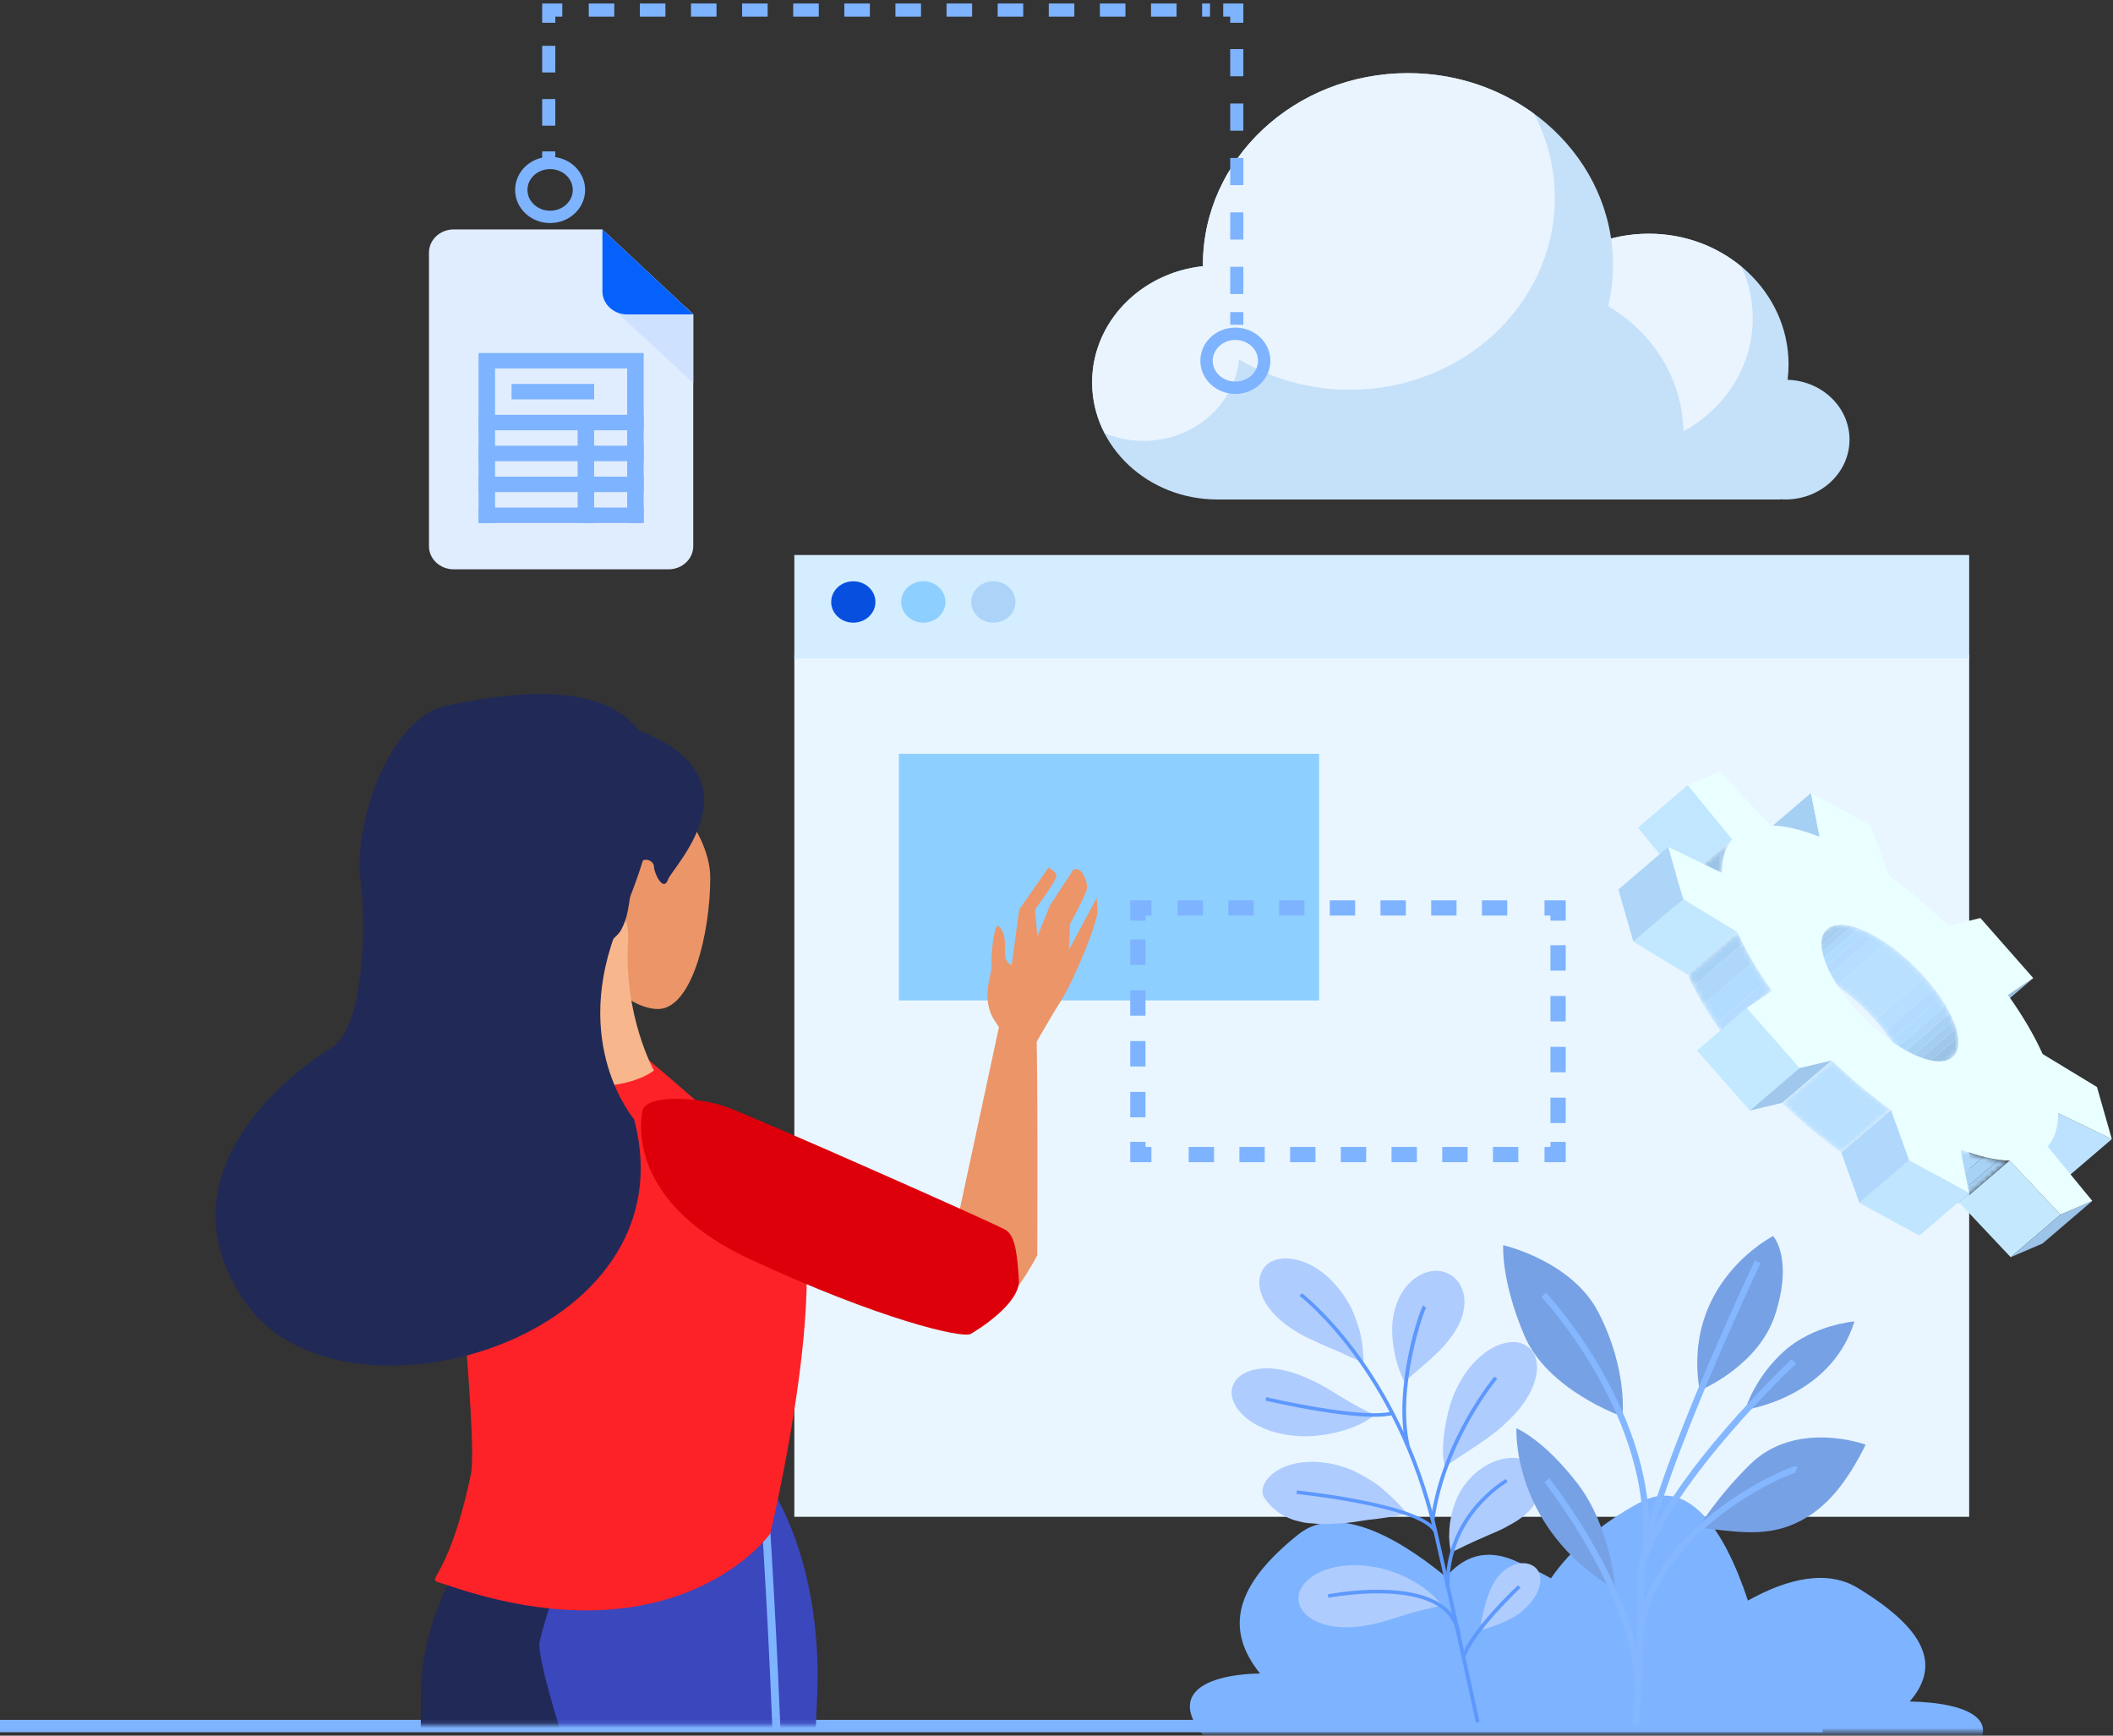
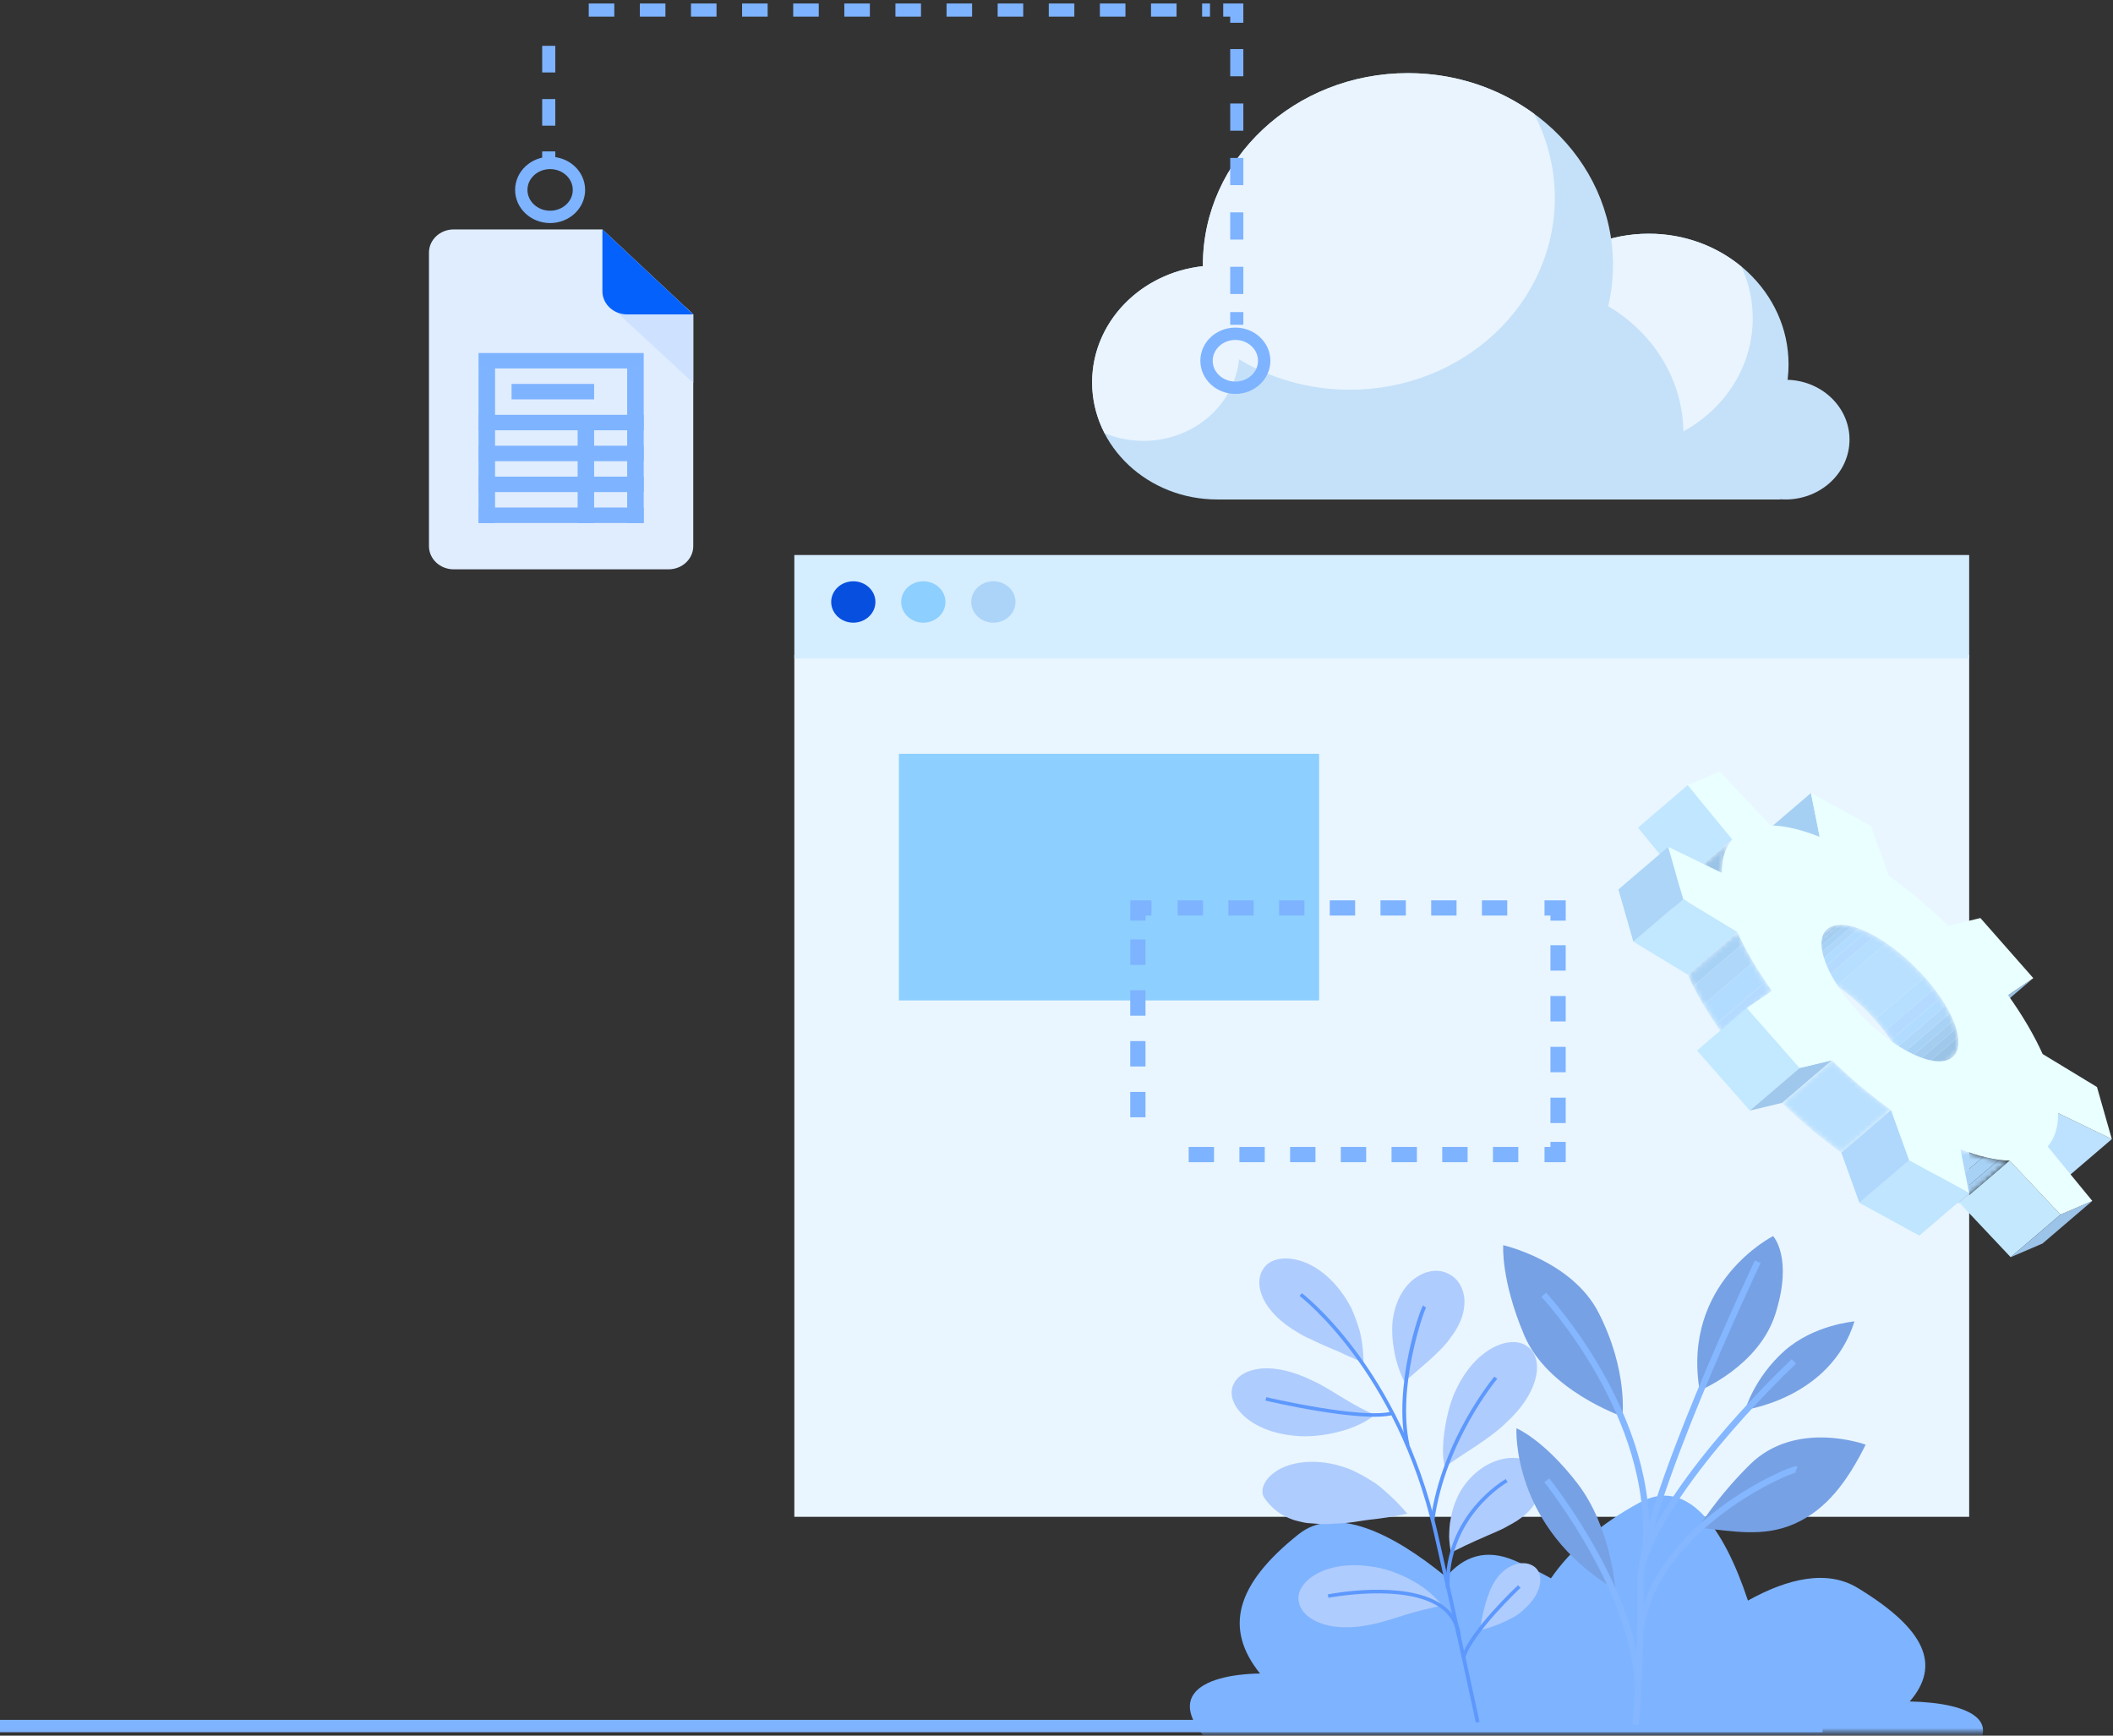
<svg xmlns="http://www.w3.org/2000/svg" width="420" height="345" viewBox="0 0 420 345" fill="none">
  <rect x="0" y="0" width="420" height="345" fill="#333333" stroke="none" />
  <path d="M353.815 99.283C355.85 95.338 357.032 90.927 357.032 86.25C357.032 69.674 342.667 56.228 324.939 56.228C307.209 56.228 292.836 69.674 292.836 86.25C292.836 90.927 294.009 95.338 296.055 99.283H353.815Z" fill="#C5E1F9" />
  <path d="M367.626 87.385C367.626 93.956 361.932 99.282 354.907 99.282C347.884 99.282 342.184 93.956 342.184 87.385C342.184 80.817 347.883 75.489 354.907 75.489C361.932 75.489 367.626 80.817 367.626 87.385Z" fill="#C5E1F9" />
  <path d="M266.83 76.018C266.83 88.865 255.695 99.282 241.953 99.282C228.214 99.282 217.078 88.865 217.078 76.018C217.078 63.164 228.214 52.748 241.953 52.748C255.695 52.749 266.83 63.164 266.83 76.018Z" fill="#C5E1F9" />
  <path d="M355.511 72.436C355.511 86.788 343.076 98.429 327.735 98.429C312.381 98.429 299.945 86.788 299.945 72.436C299.945 58.093 312.381 46.454 327.735 46.454C343.076 46.453 355.511 58.093 355.511 72.436Z" fill="#C5E1F9" />
  <path d="M327.735 46.453C312.381 46.453 299.945 58.092 299.945 72.435C299.945 76.092 300.757 79.568 302.216 82.723C307.118 86.785 313.55 89.274 320.617 89.274C335.959 89.274 348.393 77.635 348.393 63.284C348.393 59.628 347.578 56.152 346.123 52.999C341.221 48.939 334.799 46.453 327.735 46.453Z" fill="#EAF4FE" />
  <path d="M331.407 99.283C333.446 95.338 334.623 90.927 334.623 86.25C334.623 69.674 320.253 56.228 302.532 56.228C284.797 56.228 259.172 69.674 259.172 86.25C259.172 90.927 239.909 95.338 241.953 99.283H331.407Z" fill="#C5E1F9" />
  <path d="M320.615 52.656C320.615 73.713 302.373 90.782 279.863 90.782C257.348 90.782 239.1 73.713 239.1 52.656C239.1 31.611 257.348 14.538 279.863 14.538C302.373 14.538 320.615 31.611 320.615 52.656Z" fill="#C5E1F9" />
  <path d="M268.296 77.468C290.809 77.468 309.045 60.397 309.045 39.344C309.045 33.338 307.556 27.658 304.908 22.602C298 17.555 289.309 14.538 279.861 14.538C257.346 14.538 239.098 31.611 239.098 52.656C239.098 52.745 239.107 52.828 239.107 52.914C226.711 54.236 217.078 64.066 217.078 76.018C217.078 79.637 217.989 83.051 219.562 86.106C221.923 87.08 224.527 87.633 227.273 87.633C237.227 87.633 245.389 80.507 246.281 71.422C252.631 75.242 260.182 77.468 268.296 77.468Z" fill="#EAF4FE" />
  <path d="M391.412 130.194H157.891V301.501H391.412V130.194Z" fill="#E9F6FF" />
  <path d="M391.412 110.321H157.891V130.885H391.412V110.321Z" fill="#D4EDFF" />
  <path d="M174.007 119.653C174.007 121.923 172.033 123.77 169.612 123.77C167.18 123.77 165.215 121.924 165.215 119.653C165.215 117.382 167.18 115.545 169.612 115.545C172.032 115.545 174.007 117.383 174.007 119.653Z" fill="#074FDF" />
  <path d="M187.927 119.653C187.927 121.923 185.959 123.77 183.531 123.77C181.102 123.77 179.133 121.924 179.133 119.653C179.133 117.382 181.102 115.545 183.531 115.545C185.959 115.545 187.927 117.383 187.927 119.653Z" fill="#8DCFFF" />
  <path d="M201.848 119.653C201.848 121.923 199.88 123.77 197.451 123.77C195.023 123.77 193.055 121.924 193.055 119.653C193.055 117.382 195.023 115.545 197.451 115.545C199.88 115.545 201.848 117.383 201.848 119.653Z" fill="#ACD4F8" />
  <path d="M262.202 149.837H178.678V198.859H262.202V149.837Z" fill="#8DCFFF" />
  <path d="M309.698 226.976V229.499H307.002" stroke="#7EB3FF" stroke-width="3.03" stroke-miterlimit="10" />
  <path d="M301.795 229.499H231.475" stroke="#7EB3FF" stroke-width="3.03" stroke-miterlimit="10" stroke-dasharray="5.04 5.04" />
-   <path d="M228.87 229.499H226.172V226.976" stroke="#7EB3FF" stroke-width="3.03" stroke-miterlimit="10" />
  <path d="M226.172 222.09V185.441" stroke="#7EB3FF" stroke-width="3.03" stroke-miterlimit="10" stroke-dasharray="5.05 5.05" />
  <path d="M226.172 182.999V180.476H228.87" stroke="#7EB3FF" stroke-width="3.03" stroke-miterlimit="10" />
  <path d="M234.078 180.476H304.398" stroke="#7EB3FF" stroke-width="3.03" stroke-miterlimit="10" stroke-dasharray="5.04 5.04" />
  <path d="M307.002 180.476H309.698V182.999" stroke="#7EB3FF" stroke-width="3.03" stroke-miterlimit="10" />
  <path d="M309.697 187.884V224.533" stroke="#7EB3FF" stroke-width="3.03" stroke-miterlimit="10" stroke-dasharray="5.05 5.05" />
  <path d="M362.269 343.093H0" stroke="#7EB3FF" stroke-width="2.454" stroke-miterlimit="10" />
  <path d="M115.079 37.75C115.079 40.711 112.513 43.112 109.347 43.112C106.181 43.112 103.615 40.712 103.615 37.75C103.615 34.789 106.182 32.388 109.347 32.388C112.512 32.388 115.079 34.788 115.079 37.75Z" stroke="#7EB3FF" stroke-width="2.454" stroke-miterlimit="10" />
  <path d="M251.284 71.708C251.284 74.669 248.718 77.07 245.552 77.07C242.386 77.07 239.82 74.669 239.82 71.708C239.82 68.747 242.387 66.346 245.552 66.346C248.717 66.346 251.284 68.747 251.284 71.708Z" stroke="#7EB3FF" stroke-width="2.454" stroke-miterlimit="10" />
  <path d="M109.074 32.618V30.096" stroke="#7EB3FF" stroke-width="2.608" stroke-miterlimit="10" />
  <path d="M109.074 24.981V7.08" stroke="#7EB3FF" stroke-width="2.608" stroke-miterlimit="10" stroke-dasharray="5.29 5.29" />
-   <path d="M109.074 4.523V2H111.77" stroke="#7EB3FF" stroke-width="2.608" stroke-miterlimit="10" />
  <path d="M117.025 2H240.51" stroke="#7EB3FF" stroke-width="2.608" stroke-miterlimit="10" stroke-dasharray="5.08 5.08" />
  <path d="M243.137 2H245.833V4.523" stroke="#7EB3FF" stroke-width="2.608" stroke-miterlimit="10" />
  <path d="M245.834 9.751V59.422" stroke="#7EB3FF" stroke-width="2.608" stroke-miterlimit="10" stroke-dasharray="5.41 5.41" />
  <path d="M245.834 62.036V64.559" stroke="#7EB3FF" stroke-width="2.608" stroke-miterlimit="10" />
  <mask id="mask0_143_6849" style="mask-type:luminance" maskUnits="userSpaceOnUse" x="17" y="106" width="238" height="237">
-     <path d="M254.698 106.009H17.533V342.863H254.698V106.009Z" fill="white" />
-   </mask>
+     </mask>
  <g mask="url(#mask0_143_6849)">
    <path d="M116.646 190.349C116.646 190.349 123.227 200.053 130.406 200.563C137.586 201.074 141.177 185.241 141.177 174.516C141.177 163.791 128.612 153.576 127.416 150.512C126.219 147.448 113.654 157.662 113.654 166.855C113.654 176.048 116.646 187.796 116.646 190.349Z" fill="#EC9568" />
    <path d="M68.558 525.479L118.828 369.813L127.402 301.9L127.493 297.974L100.9 297.871C100.9 297.871 83.716 314.544 83.666 336.802C83.616 359.06 83.385 409.247 79.432 418.769C75.479 428.291 70.153 442.061 66.835 451.645C62.153 465.171 52.078 522.853 52.078 522.853L68.558 525.479Z" fill="#212957" />
    <path d="M153.254 295.764C153.254 295.764 163.373 310.14 162.458 336.398C161.543 362.656 152.001 523.016 152.001 523.016L138.048 524.113C138.048 524.113 130.089 463.323 131.151 448.418C132.213 433.513 136.513 418.017 135.905 415.425C135.298 412.832 105.779 333.401 107.265 326.34C108.752 319.279 116.914 297.484 118.288 296.982C119.663 296.48 153.254 295.764 153.254 295.764Z" fill="#3B47BC" />
    <path d="M152.328 304.546C152.328 304.546 157.904 390.353 153.562 413.714C149.22 437.075 147.19 503.145 147.708 512.732" stroke="#7EB3FF" stroke-width="1.588" stroke-miterlimit="10" />
    <path d="M89.864 216.283C89.864 216.283 78.202 225.01 87.532 250.755C96.862 276.5 100.594 290.463 102.459 290.899C104.325 291.335 114.121 293.081 117.386 289.59C120.652 286.099 123.45 283.045 122.984 280.863C122.517 278.681 112.005 223.19 110.855 218.029C108.524 207.556 93.129 214.974 89.864 216.283Z" fill="#9AC7F7" />
    <path d="M156.364 235.41C150.944 229.283 127.977 209.877 127.977 209.877L108.99 211.483C108.99 211.483 95.927 213.228 90.331 224.574C88.404 228.476 95.228 285.364 93.596 293.081C88.515 317.114 83.248 313.149 88.879 315.072C134.736 330.732 153.089 304.859 153.089 304.859C153.089 304.859 166.989 247.421 156.364 235.41Z" fill="#FD2227" />
    <path d="M105.725 188.357L107.591 211.92C107.591 211.92 106.633 215.2 114.588 215.847C125.317 216.72 129.982 212.793 129.982 212.793C129.982 212.793 123.918 201.884 124.851 187.048C125.783 172.212 105.725 188.357 105.725 188.357Z" fill="#F7B68B" />
    <path d="M124.384 144.286C124.384 144.286 110.755 141.227 97.328 150.831C89.398 156.504 84.733 166.539 88.931 174.83C93.129 183.121 102.459 194.029 107.124 194.029C111.789 194.029 122.051 187.484 123.451 184.865C124.851 182.247 124.851 180.502 125.784 174.829C126.717 169.157 129.982 170.902 129.982 172.211C129.982 173.52 131.848 177.447 132.781 174.829C133.713 172.212 152.839 153.449 124.384 144.286Z" fill="#212957" />
    <path d="M187.406 256.022L198.629 203.86C198.629 203.86 205.629 199.184 205.981 205.346C206.333 211.508 206.18 249.509 206.18 249.509C206.18 249.509 193.421 274.569 187.406 256.022Z" fill="#EC9568" />
    <path d="M203.975 210.699C203.975 210.699 208.475 202.749 210.9 198.92C213.324 195.091 218.272 183.411 218.131 180.946C217.99 178.481 217.99 178.481 217.99 178.481L212.469 188.799L212.672 183.69C212.672 183.69 215.961 177.655 216.064 176.568C216.167 175.481 215.611 174.428 215.611 174.428C214.655 172.158 213.373 172.841 213.373 172.841L208.664 180.029L206.207 186.177L205.734 180.793C205.734 180.793 210.028 175.017 209.976 174.092C209.923 173.168 208.397 172.472 208.397 172.472L202.596 180.795L201.08 191.84C201.08 191.84 199.571 191.452 199.76 188.971C199.948 186.49 199.358 184.82 198.49 184.091C197.622 183.362 196.866 190.352 197.11 191.73C197.354 193.108 194.845 198.332 197.57 202.676C200.295 207.02 203.975 210.699 203.975 210.699Z" fill="#EC9568" />
    <path d="M127.749 220.554C127.749 220.554 122.994 238.166 149.017 250.265C175.04 262.364 191.278 266.072 192.93 265.15C194.582 264.228 202.844 259.004 202.527 254.375C202.21 249.746 201.892 245.734 199.917 244.495C197.941 243.256 149.515 221.843 144.243 219.979C138.971 218.114 129.077 217.472 127.749 220.554Z" fill="#DD000B" />
    <path d="M126.019 222.451C126.019 222.451 113.137 207.431 123.074 183.595C128.582 170.381 147.184 127.552 88.693 140.293C76.928 142.856 70.267 164.554 71.623 174.783C72.982 185.005 72.097 204.497 65.907 208.244C59.717 211.991 30.054 232.949 49.169 259.424C68.288 285.897 137.798 266.458 126.019 222.451Z" fill="#212957" />
  </g>
  <path d="M404.16 194.42L394.263 202.886L389.258 206.285L399.155 197.819L404.16 194.42Z" fill="#97C1E4" />
  <path d="M361.699 166.344L351.797 174.814L350.062 166.098L359.965 157.629L361.699 166.344Z" fill="#A6D0F3" />
  <path d="M419.767 226.426L409.87 234.896L399.191 229.722L409.089 221.253L419.767 226.426Z" fill="#BCE2FF" />
  <mask id="mask1_143_6849" style="mask-type:luminance" maskUnits="userSpaceOnUse" x="353" y="183" width="37" height="36">
    <path d="M388.149 210.116L378.251 218.585C380.964 216.264 378.74 209.567 372.812 202.844C369.59 199.187 365.89 196.209 362.507 194.36C359.128 192.509 356.071 191.783 354.129 192.611C353.82 192.744 353.551 192.909 353.318 193.108L363.215 184.642C363.448 184.441 363.719 184.273 364.026 184.142C365.968 183.317 369.028 184.041 372.407 185.891C375.788 187.742 379.489 190.714 382.713 194.373C388.636 201.1 390.865 207.796 388.149 210.116Z" fill="white" />
  </mask>
  <g mask="url(#mask1_143_6849)">
    <path d="M388.15 210.116L378.252 218.585C379.226 217.754 379.561 216.352 379.317 214.592L389.221 206.124C389.461 207.886 389.126 209.284 388.15 210.116Z" fill="#9AC3E6" />
    <path d="M389.221 206.124L379.317 214.592C379.247 214.054 379.118 213.483 378.938 212.882L388.838 204.412C389.018 205.015 389.147 205.585 389.221 206.124Z" fill="#9FC8EB" />
    <path d="M388.839 204.412L378.938 212.882C378.789 212.389 378.603 211.872 378.385 211.342L388.284 202.876C388.505 203.404 388.687 203.92 388.839 204.412Z" fill="#A4CDF0" />
    <path d="M388.281 202.876L378.382 211.342C378.185 210.859 377.953 210.366 377.695 209.857L387.594 201.384C387.851 201.892 388.082 202.391 388.281 202.876Z" fill="#A8D2F5" />
    <path d="M387.595 201.383L377.696 209.856C377.445 209.363 377.172 208.861 376.867 208.35L386.765 199.877C387.067 200.393 387.348 200.89 387.595 201.383Z" fill="#AED7FA" />
    <path d="M386.766 199.877L376.868 208.35C376.561 207.825 376.222 207.294 375.857 206.753L385.753 198.289C386.119 198.825 386.456 199.355 386.766 199.877Z" fill="#B2DCFF" />
    <path d="M385.753 198.289L375.857 206.753C375.461 206.168 375.034 205.579 374.576 204.983L384.476 196.517C384.933 197.104 385.358 197.701 385.753 198.289Z" fill="#B4DBFF" />
    <path d="M384.475 196.517L374.575 204.983C374.028 204.275 373.443 203.559 372.812 202.844C372.771 202.796 372.732 202.751 372.689 202.704L382.586 194.233C382.63 194.281 382.671 194.325 382.713 194.373C383.34 195.088 383.93 195.806 384.475 196.517Z" fill="#B5DEFF" />
    <path d="M382.587 194.234L372.69 202.705C370.293 200.003 367.636 197.682 365.047 195.92L374.944 187.455C377.534 189.217 380.189 191.534 382.587 194.234Z" fill="#B9E0FF" />
    <path d="M374.943 187.455L365.046 195.92C364.281 195.4 363.522 194.93 362.775 194.51L372.677 186.041C373.423 186.46 374.183 186.932 374.943 187.455Z" fill="#B5DEFF" />
    <path d="M372.676 186.041L362.775 194.51C362.686 194.457 362.597 194.411 362.508 194.361C362.011 194.09 361.525 193.843 361.043 193.619L370.941 185.151C371.423 185.374 371.912 185.616 372.407 185.893C372.496 185.938 372.584 185.989 372.676 186.041Z" fill="#B4DBFF" />
    <path d="M370.942 185.15L361.044 193.618C360.537 193.387 360.043 193.177 359.561 193.002L369.454 184.535C369.938 184.709 370.437 184.918 370.942 185.15Z" fill="#B2DCFF" />
    <path d="M369.453 184.535L359.56 193.002C359.097 192.836 358.649 192.697 358.215 192.585L368.113 184.114C368.544 184.226 368.996 184.368 369.453 184.535Z" fill="#AED7FA" />
    <path d="M368.114 184.115L358.216 192.586C357.779 192.475 357.356 192.39 356.951 192.336L366.848 183.867C367.254 183.919 367.675 184 368.114 184.115Z" fill="#A8D2F5" />
    <path d="M366.848 183.866L356.951 192.335C356.517 192.28 356.106 192.261 355.715 192.278L365.614 183.807C366.003 183.791 366.419 183.808 366.848 183.866Z" fill="#A4CDF0" />
    <path d="M365.612 183.807L355.713 192.278C355.25 192.295 354.82 192.369 354.426 192.498L364.326 184.028C364.717 183.903 365.147 183.826 365.612 183.807Z" fill="#9FC8EB" />
    <path d="M364.327 184.029L354.427 192.499C354.321 192.53 354.228 192.566 354.129 192.612C353.82 192.745 353.551 192.91 353.318 193.109L363.215 184.643C363.448 184.442 363.719 184.274 364.026 184.143C364.125 184.103 364.224 184.06 364.327 184.029Z" fill="#9AC3E6" />
  </g>
  <path d="M344.348 166.867L334.453 175.335L325.58 164.52L335.481 156.053L344.348 166.867Z" fill="#C1E6FF" />
  <path d="M409.558 241.424L399.658 249.895L389.545 239.162L399.442 230.694L409.558 241.424Z" fill="#C4E9FF" />
  <path d="M415.887 238.711L405.991 247.18L399.658 249.895L409.558 241.424L415.887 238.711Z" fill="#9CC3E8" />
  <mask id="mask2_143_6849" style="mask-type:luminance" maskUnits="userSpaceOnUse" x="332" y="166" width="13" height="16">
    <path d="M342.286 173.516L332.387 181.987C332.36 179.232 333.035 176.966 334.453 175.335L344.348 166.867C342.932 168.494 342.257 170.764 342.286 173.516Z" fill="white" />
  </mask>
  <g mask="url(#mask2_143_6849)">
    <path d="M342.286 173.516L332.387 181.987C332.36 179.232 333.035 176.966 334.453 175.335L344.348 166.867C342.932 168.494 342.257 170.764 342.286 173.516Z" fill="#9AC3E6" />
  </g>
  <mask id="mask3_143_6849" style="mask-type:luminance" maskUnits="userSpaceOnUse" x="379" y="228" width="21" height="12">
    <path d="M399.441 230.694L389.544 239.163C386.685 239.121 383.364 238.325 379.773 236.89L389.668 228.425C393.26 229.853 396.579 230.654 399.441 230.694Z" fill="white" />
  </mask>
  <g mask="url(#mask3_143_6849)">
    <path d="M399.441 230.694L389.544 239.163C388.86 239.154 388.15 239.101 387.416 239.008L397.32 230.538C398.049 230.63 398.759 230.683 399.441 230.694Z" fill="#A4CDF0" />
    <path d="M397.319 230.537L387.415 239.007C386.433 238.875 385.4 238.677 384.33 238.401L394.231 229.932C395.3 230.208 396.33 230.413 397.319 230.537Z" fill="#A8D2F5" />
    <path d="M394.233 229.933L384.332 238.402C383.262 238.127 382.155 237.777 381.016 237.366L390.92 228.897C392.054 229.309 393.16 229.659 394.233 229.933Z" fill="#AED7FA" />
    <path d="M390.919 228.897L381.015 237.366C380.602 237.216 380.188 237.057 379.773 236.89L389.668 228.425C390.09 228.587 390.506 228.747 390.919 228.897Z" fill="#B2DCFF" />
  </g>
  <path d="M345.35 185.253L335.453 193.72L324.656 187.171L334.556 178.703L345.35 185.253Z" fill="#C1E8FF" />
  <path d="M334.556 178.703L324.656 187.171L321.695 176.8L331.592 168.331L334.556 178.703Z" fill="#ACD5F8" />
  <mask id="mask4_143_6849" style="mask-type:luminance" maskUnits="userSpaceOnUse" x="335" y="185" width="18" height="21">
    <path d="M352.207 196.945L342.31 205.415C339.407 201.345 337.102 197.398 335.453 193.72L345.35 185.252C347.005 188.928 349.305 192.877 352.207 196.945Z" fill="white" />
  </mask>
  <g mask="url(#mask4_143_6849)">
    <path d="M352.206 196.945L342.309 205.415C341.88 204.815 341.466 204.215 341.064 203.622L350.963 195.153C351.363 195.751 351.779 196.344 352.206 196.945Z" fill="#B4DBFF" />
    <path d="M350.964 195.153L341.065 203.622C340.169 202.302 339.343 200.99 338.578 199.708L348.478 191.239C349.238 192.526 350.07 193.831 350.964 195.153Z" fill="#B2DCFF" />
    <path d="M348.479 191.239L338.579 199.708C337.837 198.461 337.166 197.232 336.557 196.028L346.454 187.561C347.063 188.764 347.739 189.994 348.479 191.239Z" fill="#AED7FA" />
    <path d="M346.453 187.561L336.556 196.028C336.159 195.246 335.791 194.48 335.453 193.72L345.35 185.252C345.688 186.011 346.058 186.779 346.453 187.561Z" fill="#A8D2F5" />
  </g>
  <mask id="mask5_143_6849" style="mask-type:luminance" maskUnits="userSpaceOnUse" x="354" y="210" width="22" height="20">
    <path d="M375.889 220.638L365.992 229.105C362.042 226.289 358.058 222.956 354.23 219.22L364.128 210.752C367.957 214.487 371.939 217.818 375.889 220.638Z" fill="white" />
  </mask>
  <g mask="url(#mask5_143_6849)">
    <path d="M375.889 220.638L365.992 229.105C362.042 226.289 358.058 222.956 354.23 219.22L364.128 210.752C367.957 214.487 371.939 217.818 375.889 220.638Z" fill="#B9E0FF" />
  </g>
  <path d="M391.402 237.137L381.506 245.605L369.596 239.09L379.499 230.623L391.402 237.137Z" fill="#BFE5FF" />
  <path d="M379.499 230.623L369.596 239.09L365.992 229.104L375.889 220.638L379.499 230.623Z" fill="#B0D8FD" />
  <path d="M357.716 212.284L347.817 220.756L337.312 208.82L347.213 200.348L357.716 212.284Z" fill="#C2E9FF" />
  <path d="M364.127 210.751L354.229 219.219L347.818 220.756L357.717 212.284L364.127 210.751Z" fill="#A0C8EC" />
  <path d="M419.768 226.426L409.089 221.254C409.119 224.004 408.431 226.269 407.016 227.896L415.885 238.711L409.555 241.424L399.44 230.694C396.578 230.654 393.259 229.854 389.666 228.424L391.4 237.137L379.496 230.623L375.886 220.638C371.937 217.818 367.954 214.487 364.125 210.752L357.715 212.285L347.212 200.349L352.205 196.946C349.303 192.878 347.003 188.929 345.348 185.254L334.554 178.704L331.59 168.332L342.284 173.517C342.255 170.765 342.93 168.495 344.345 166.868L335.478 156.054L341.818 153.344L351.92 164.071C354.784 164.113 358.112 164.92 361.696 166.345L359.962 157.63L371.867 164.144L375.487 174.131C379.421 176.949 383.405 180.28 387.243 184.021L393.646 182.483L404.156 194.422L399.151 197.821C402.055 201.882 404.359 205.84 406.014 209.513L416.815 216.069L419.768 226.426ZM387.337 210.612C391.216 208.948 389.145 201.682 382.713 194.374C379.489 190.716 375.788 187.743 372.407 185.892C369.028 184.042 365.968 183.317 364.026 184.143C360.142 185.806 362.225 193.087 368.655 200.392C371.875 204.048 375.575 207.024 378.955 208.867C382.336 210.723 385.393 211.448 387.337 210.612Z" fill="#EAFFFF" />
  <path d="M137.798 108.562C137.798 111.107 135.593 113.169 132.873 113.169H90.191C87.47 113.169 85.266 111.107 85.266 108.562V50.209C85.266 47.665 87.47 45.602 90.191 45.602H119.741L137.799 62.494L137.798 108.562Z" fill="#E0EDFF" />
  <path d="M121.381 60.958L137.797 76.113V62.494L136.155 60.958H121.381Z" fill="#CEE2FF" />
  <path d="M119.74 45.603V57.888C119.74 60.433 121.944 62.495 124.665 62.495H137.798L119.74 45.603Z" fill="#0561FC" />
  <path d="M127.948 88.599H95.115V91.67H127.948V88.599Z" fill="#7EB3FF" />
  <path d="M118.098 76.315H101.682V79.386H118.098V76.315Z" fill="#7EB3FF" />
  <path d="M127.948 82.457H95.115V85.528H127.948V82.457Z" fill="#7EB3FF" />
  <path d="M127.948 70.172H95.115V73.243H127.948V70.172Z" fill="#7EB3FF" />
  <path d="M127.948 94.742H95.115V97.813H127.948V94.742Z" fill="#7EB3FF" />
  <path d="M127.948 100.884H95.115V103.955H127.948V100.884Z" fill="#7EB3FF" />
  <path d="M98.4 73.243H95.117V103.955H98.4V73.243Z" fill="#7EB3FF" />
  <path d="M118.097 83.993H114.814V103.956H118.097V83.993Z" fill="#7EB3FF" />
  <path d="M127.949 73.243H124.666V103.955H127.949V73.243Z" fill="#7EB3FF" />
  <mask id="mask6_143_6849" style="mask-type:luminance" maskUnits="userSpaceOnUse" x="223" y="289" width="177" height="56">
    <path d="M399.773 289.238H223.959V344.388H399.773V289.238Z" fill="white" />
  </mask>
  <g mask="url(#mask6_143_6849)">
    <path d="M387.727 352.109C401.05 342.268 391.407 338.429 379.595 338.208C385.833 331.001 382.789 323.868 369.247 315.634C363.169 311.937 355.321 313.753 347.439 318.154C342.606 303.585 335.42 293.519 325.944 298.649C318.112 302.887 312.158 308.101 308.282 313.725C306.034 312.471 303.605 311.282 300.99 310.174C295.304 307.763 290.851 309.4 287.447 313.458C276.588 304.557 265.341 299.211 258.099 304.985C245.505 315.025 243.316 323.764 250.454 332.649C238.627 332.855 229.414 337.52 243.978 349.674C230.114 347.383 219.986 348.991 225.205 359.914C236.844 384.275 299.351 389.929 346.999 380.173C376.73 378.92 401.843 372.599 407.451 360.533C411.576 351.658 401.319 350.306 387.727 352.109Z" fill="#7EB3FF" />
  </g>
-   <path d="M251.137 252.164C251.137 252.164 263.713 259.825 271.028 270.821L251.137 252.164Z" fill="#AFCCFE" />
+   <path d="M251.137 252.164C251.137 252.164 263.713 259.825 271.028 270.821Z" fill="#AFCCFE" />
  <path d="M266.599 256.806C263.748 252.931 260.289 250.899 257.385 250.339C254.496 249.751 252.129 250.561 251.135 252.171C250.044 253.741 250.027 255.932 251.138 258.225C252.27 260.495 254.466 262.842 258.01 264.893C258.707 265.351 259.64 265.824 260.727 266.301C261.787 266.792 262.914 267.343 264.149 267.857C264.753 268.122 265.409 268.363 266.001 268.635C266.578 268.903 267.164 269.176 267.749 269.448C268.907 269.971 270.035 270.45 271.02 270.825C271.025 269.876 270.958 268.76 270.807 267.54C270.657 266.321 270.442 264.973 270.009 263.732C269.609 262.463 269.131 261.168 268.573 259.959C267.969 258.806 267.302 257.726 266.599 256.806Z" fill="#AFCCFE" />
  <path d="M287.788 253.131C287.788 253.131 280.837 265.545 279.148 274.626L287.788 253.131Z" fill="#AFCCFE" />
  <path d="M288.267 265.972C290.544 263.058 291.277 260.297 291.062 258.013C290.825 255.731 289.574 253.946 287.781 253.131C286.029 252.245 283.658 252.461 281.544 253.885C279.411 255.293 277.57 257.975 276.915 261.827C276.642 263.435 276.631 265.797 277.087 268.25C277.427 270.641 278.354 273.103 279.142 274.625C279.883 274.037 280.691 273.361 281.501 272.655C282.362 271.905 283.223 271.156 284.023 270.46C285.657 268.958 287.318 267.414 288.267 265.972Z" fill="#AFCCFE" />
  <path d="M303.533 267.588C303.533 267.588 288.915 285.569 287.24 291.646L303.533 267.588Z" fill="#AFCCFE" />
  <path d="M299.492 282.685C306.385 276.319 306.807 269.736 303.526 267.587C300.403 265.295 293.352 267.723 289.362 276.348C288.498 278.096 287.702 280.848 287.231 283.715C286.772 286.56 286.605 289.642 287.233 291.644C288.848 290.287 291.135 288.953 293.404 287.418C295.671 285.906 297.909 284.279 299.492 282.685Z" fill="#AFCCFE" />
  <path d="M245.207 275.123C245.207 275.123 263.25 283.075 273.28 281.192L245.207 275.123Z" fill="#AFCCFE" />
  <path d="M260.84 274.414C256.971 272.511 253.531 271.792 250.768 272.023C248.017 272.253 245.983 273.413 245.204 275.131C244.335 276.808 244.887 279.113 246.955 281.167C249.01 283.21 252.615 285.036 257.665 285.42C259.724 285.631 262.802 285.428 265.842 284.668C268.875 283.951 271.78 282.573 273.279 281.199C271.285 280.416 269.113 279.2 266.986 277.9C264.859 276.622 262.732 275.234 260.84 274.414Z" fill="#AFCCFE" />
  <path d="M251.441 297.925C251.441 297.925 259.078 293.492 279.722 300.876L251.441 297.925Z" fill="#AFCCFE" />
  <path d="M267.17 291.634C262.151 289.957 257.326 290.387 254.317 292.049C251.242 293.724 250.194 296.433 251.448 297.929C252.557 299.476 254.06 300.858 256.105 301.727C256.654 301.976 257.222 302.177 257.813 302.31C258.402 302.442 259.137 302.668 259.853 302.74C261.27 302.823 263.073 303.104 265.088 302.865C265.923 302.815 266.993 302.818 268.179 302.658C269.366 302.54 270.697 302.26 272.055 302.099C274.76 301.816 277.627 301.367 279.719 300.883C278.468 299.336 276.58 297.418 274.396 295.612C273.862 295.143 273.275 294.745 272.669 294.374C272.068 293.995 271.456 293.632 270.84 293.291C269.598 292.63 268.393 291.984 267.17 291.634Z" fill="#AFCCFE" />
-   <path d="M258.223 318.67C258.223 318.67 275.203 314.875 286.667 319.141L258.223 318.67Z" fill="#AFCCFE" />
  <path d="M272.859 311.428C267.72 310.589 263.662 311.582 261.179 313.152C258.674 314.729 257.68 316.884 258.229 318.675C258.677 320.494 260.418 322.013 262.977 322.821C265.551 323.628 268.902 323.734 272.92 322.826C274.586 322.525 276.933 321.723 279.438 320.954C281.93 320.176 284.574 319.584 286.666 319.148C285.475 317.585 283.362 315.616 280.792 314.222C278.244 312.792 275.325 311.754 272.859 311.428Z" fill="#AFCCFE" />
  <path d="M305.872 292.686C305.872 292.686 294.355 296.52 288.418 308.603L305.872 292.686Z" fill="#AFCCFE" />
  <path d="M299.628 303.378C302.627 301.855 304.388 300.209 305.403 298.32C306.392 296.457 306.586 294.421 305.866 292.681C305.233 290.919 303.084 289.637 300.193 289.803C298.748 289.875 297.148 290.337 295.528 291.219C293.939 292.129 292.331 293.468 291.033 295.298C289.922 296.77 288.815 299.219 288.378 301.778C288.099 303.022 288.07 304.344 288.043 305.491C288.085 306.675 288.23 307.744 288.41 308.6C289.285 308.196 290.24 307.727 291.204 307.24C292.247 306.794 293.221 306.283 294.267 305.853C296.272 304.928 298.269 304.198 299.628 303.378Z" fill="#AFCCFE" />
  <path d="M304.68 311.224C300.482 317.147 296.425 321.683 294.234 324.036L304.68 311.224Z" fill="#AFCCFE" />
  <path d="M302.63 320.169C306.983 316.497 306.904 312.447 304.677 311.224C302.518 309.907 298.448 311.079 296.375 315.69C295.939 316.648 295.427 318.088 295.03 319.635C294.634 321.18 294.335 322.817 294.232 324.034C295.468 323.745 297.044 323.229 298.586 322.562C300.119 321.889 301.668 321.103 302.63 320.169Z" fill="#AFCCFE" />
  <path d="M294.082 342.268L293.353 342.404C293.314 342.223 289.442 324.092 284.955 304.503C277.597 272.373 258.507 257.733 258.316 257.589L258.781 257.047C258.975 257.192 278.269 271.989 285.682 304.358C290.169 323.952 294.043 342.087 294.082 342.268Z" fill="#5D98FD" />
  <path d="M280.166 287.205L279.438 287.346C276.85 275.695 282.266 260.063 282.892 259.468L283.422 259.956L283.157 259.712L283.451 259.924C283.026 260.55 277.62 275.742 280.166 287.205Z" fill="#5D98FD" />
  <path d="M276.854 281.254C270.607 282.859 252.302 278.581 251.525 278.398L251.707 277.723C251.895 277.767 270.598 282.14 276.657 280.583L276.854 281.254Z" fill="#5D98FD" />
-   <path d="M285.652 304.279L284.983 304.582C282.372 299.543 257.959 296.982 257.713 296.957L257.794 296.265C258.817 296.37 282.864 298.897 285.652 304.279Z" fill="#5D98FD" />
  <path d="M285.115 302.145L284.377 302.054C286.645 286.024 296.931 273.755 297.035 273.633L297.617 274.066C297.515 274.187 287.356 286.313 285.115 302.145Z" fill="#5D98FD" />
  <path d="M288.137 315.683L287.393 315.703C286.941 301.046 299.171 294.064 299.295 293.995L299.676 294.593C299.557 294.66 287.698 301.445 288.137 315.683Z" fill="#5D98FD" />
  <path d="M290.373 325.13L289.634 325.207C289.345 322.776 288.154 320.837 286.093 319.445C279.083 314.706 264.219 317.573 264.069 317.602L263.916 316.922C264.538 316.799 279.255 313.963 286.529 318.881C288.767 320.393 290.061 322.495 290.373 325.13Z" fill="#5D98FD" />
  <path d="M291.228 329.541L290.516 329.34C292.226 324.015 301.336 315.475 301.723 315.114L302.248 315.607C302.155 315.695 292.885 324.384 291.228 329.541Z" fill="#5D98FD" />
  <path d="M370.838 287.159C370.838 287.159 356.962 282.048 347.79 291.149C341.236 297.639 337.594 303.664 337.594 303.664C344.324 304.308 350.45 305.697 356.815 302.834C363.019 300.043 367.176 294.543 370.838 287.159Z" fill="#77A1E5" />
  <path d="M322.484 281.565C322.484 281.565 307.642 276.436 302.974 265.424C298.304 254.42 298.792 247.509 298.792 247.509C298.792 247.509 312.47 250.624 317.74 260.906C323.634 272.428 322.484 281.565 322.484 281.565Z" fill="#77A1E5" />
  <path d="M337.832 276.388C337.832 276.388 349.57 271.643 352.895 261.176C356.468 249.924 352.435 245.703 352.435 245.703C352.435 245.703 334.252 254.887 337.832 276.388Z" fill="#77A1E5" />
  <path d="M321.073 315.97C321.073 315.97 320.301 303.624 313.532 294.847C306.763 286.071 301.421 283.897 301.421 283.897C301.421 283.897 300.308 303.552 321.073 315.97Z" fill="#77A1E5" />
  <path d="M368.609 262.662C368.609 262.662 360.479 263.319 354.628 268.571C348.671 273.913 346.893 280.229 346.893 280.229C346.893 280.229 363.871 277.936 368.609 262.662Z" fill="#77A1E5" />
  <path d="M306.852 257.368C306.852 257.368 329.57 281.628 327.012 308.422" stroke="#84B7FF" stroke-width="1.245" stroke-miterlimit="10" />
  <path d="M349.384 250.804C349.384 250.804 325.755 300.501 326.053 315.084C326.351 329.667 325.096 342.864 325.096 342.864" stroke="#84B7FF" stroke-width="1.245" stroke-miterlimit="10" />
  <path d="M356.578 270.603C356.578 270.603 332.166 293.439 326.518 310.589" stroke="#84B7FF" stroke-width="1.245" stroke-miterlimit="10" />
  <path d="M326.154 323.582C329.439 302.933 356.247 291.784 357.072 292.078" stroke="#84B7FF" stroke-width="1.245" stroke-miterlimit="10" />
  <path d="M307.453 294.236C307.453 294.236 327.141 318.83 325.423 338.408" stroke="#84B7FF" stroke-width="1.245" stroke-miterlimit="10" />
</svg>